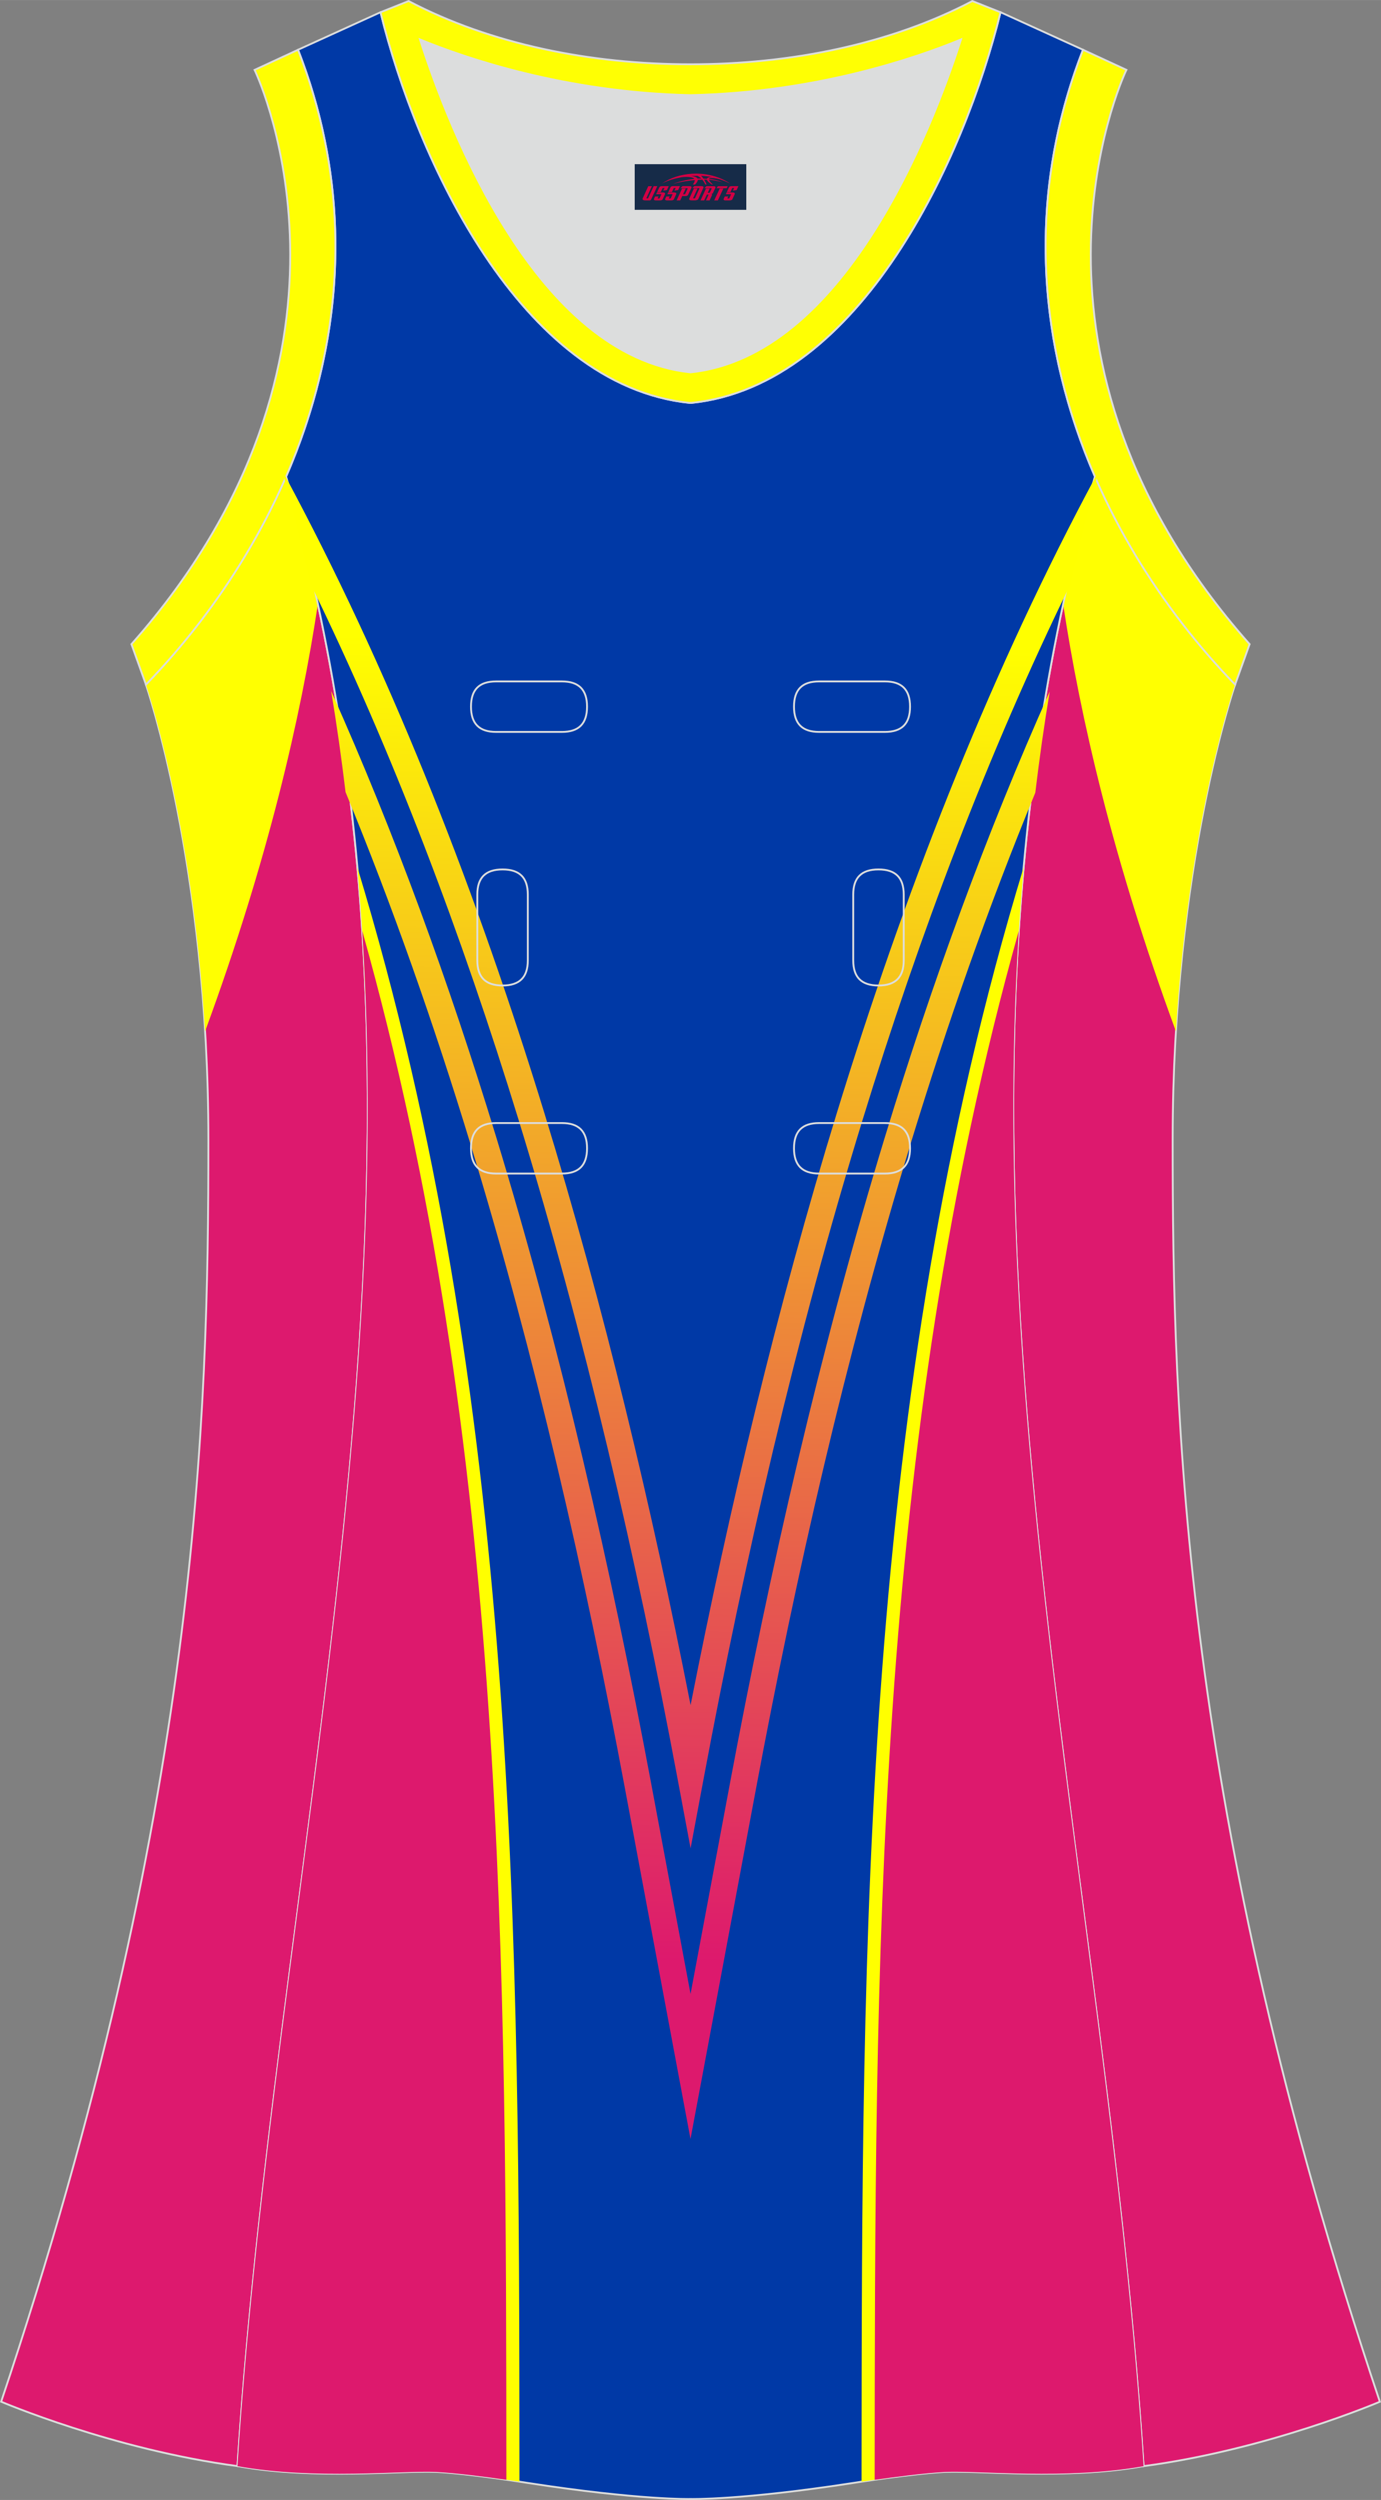
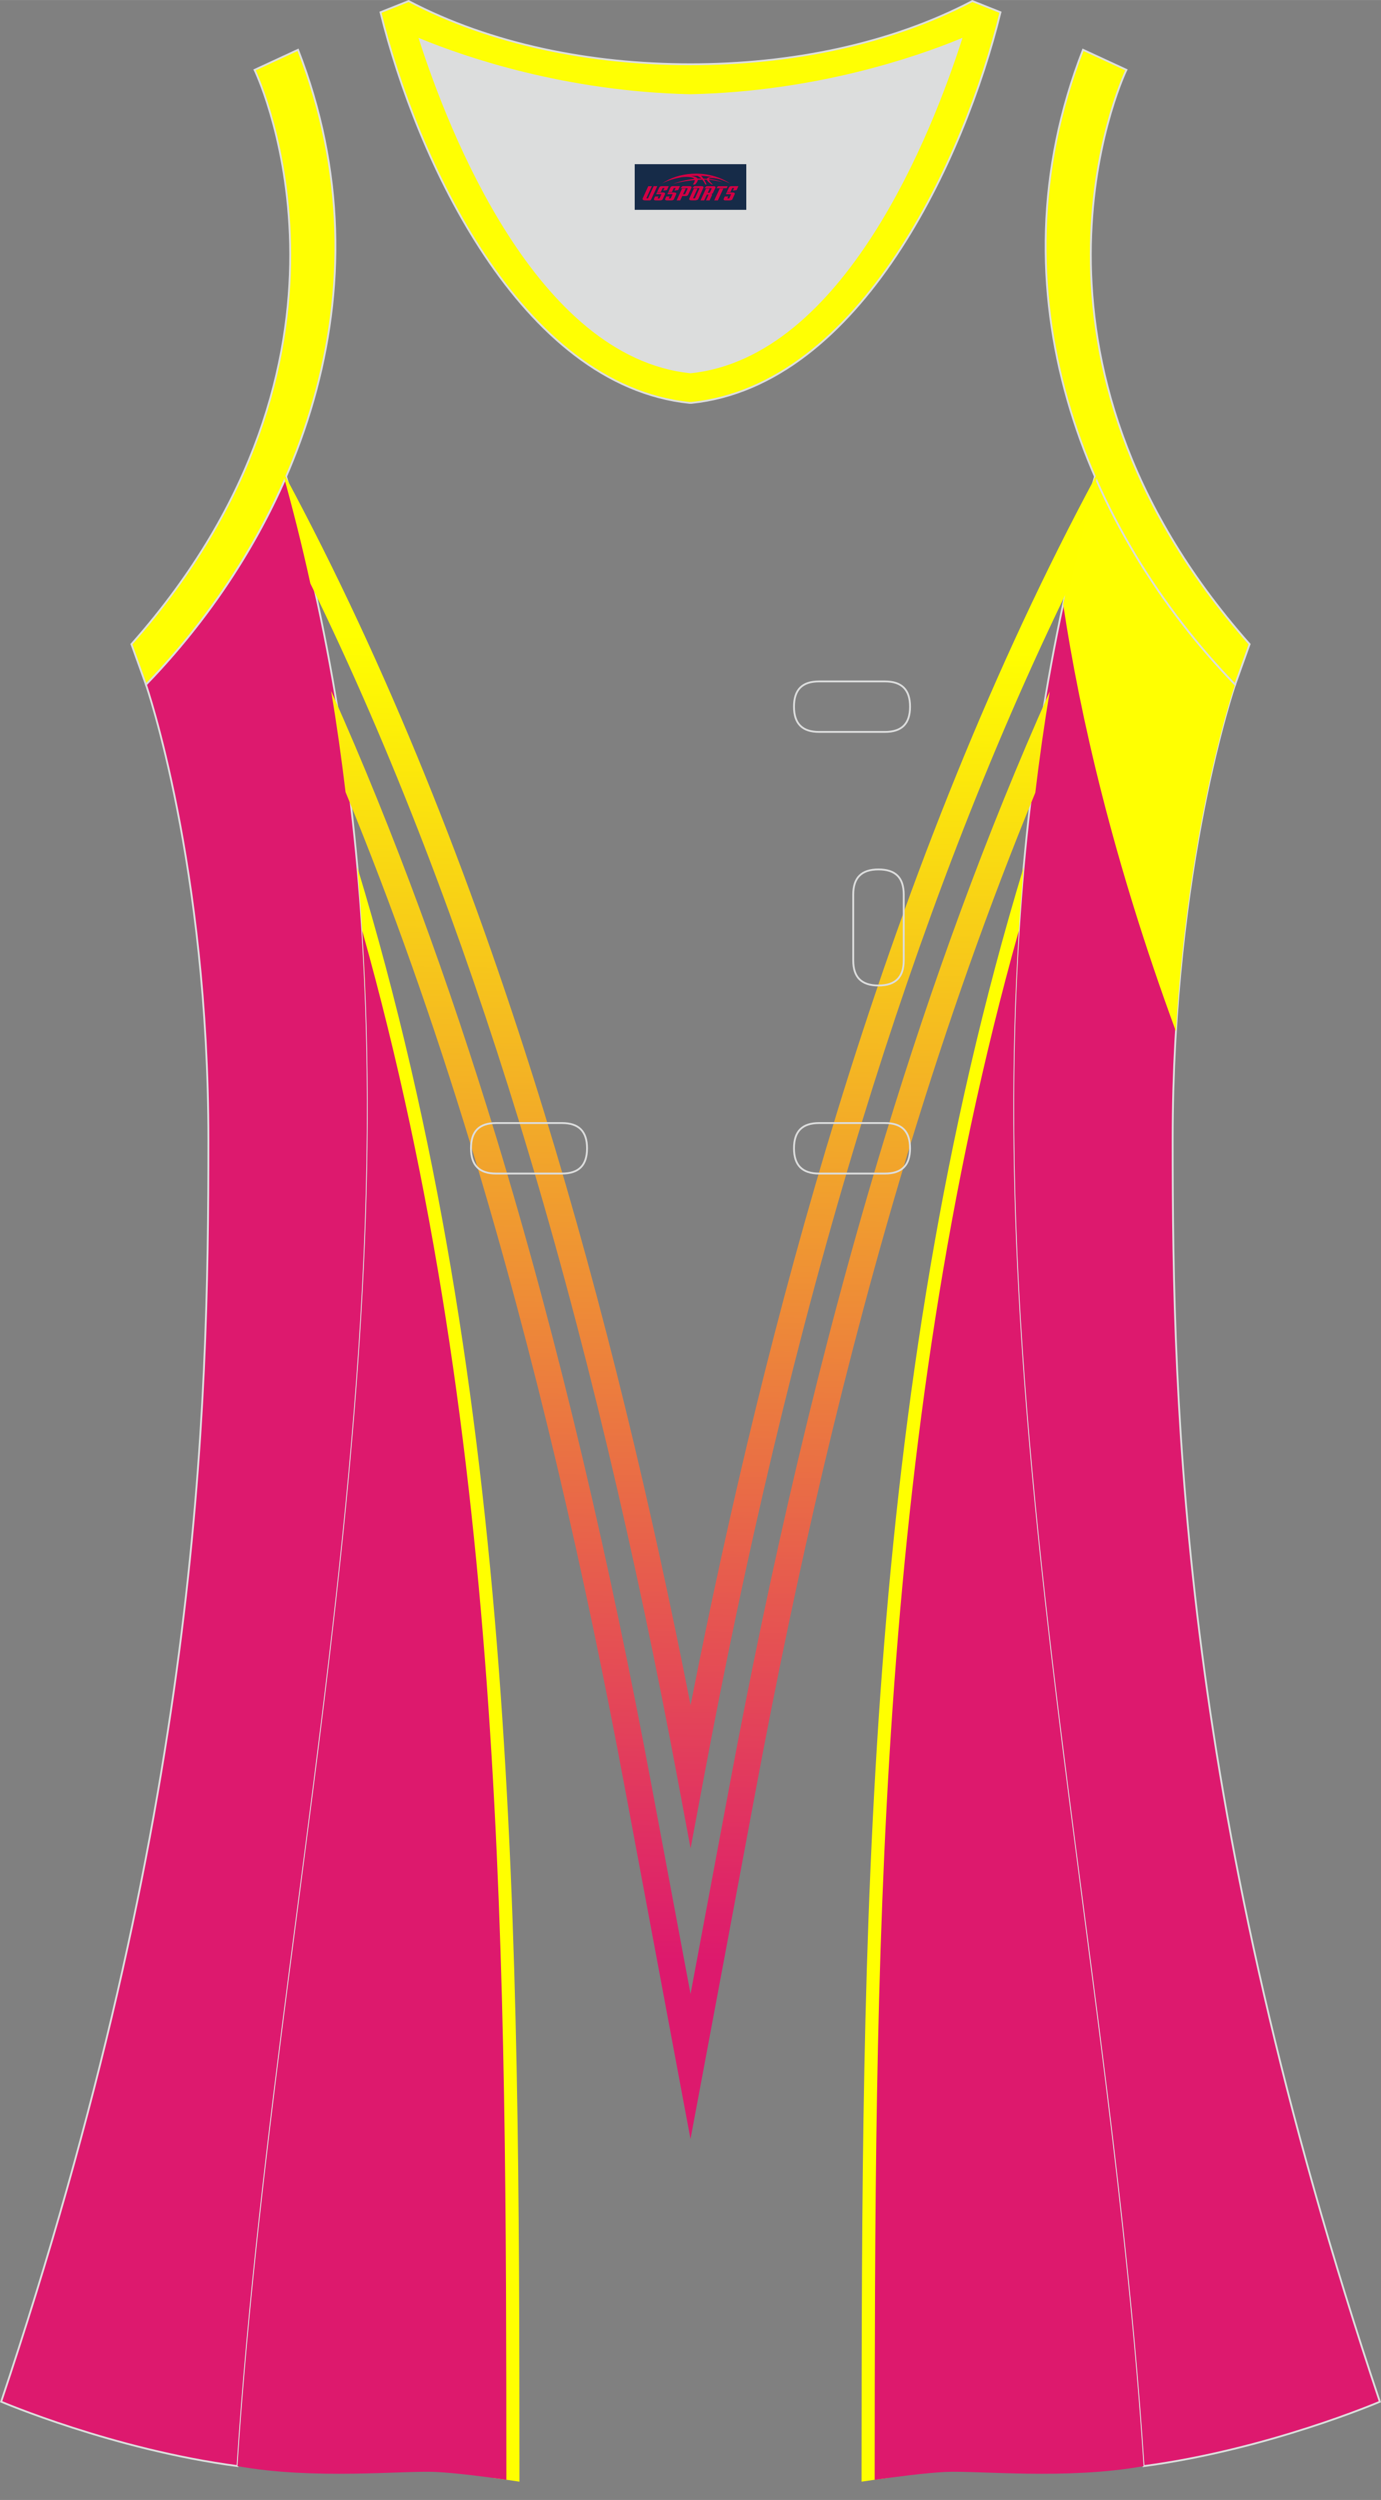
<svg xmlns="http://www.w3.org/2000/svg" version="1.1" id="图层_1" x="0px" y="0px" width="297.02px" height="537.6px" viewBox="0 0 297.02 537.59" enable-background="new 0 0 297.02 537.59" xml:space="preserve">
  <rect x="0" y="0" width="297.02" height="537.59" fill="#808080" stroke="none" />
  <g>
    <path fill="#DD196E" stroke="#DCDDDD" stroke-width="0.4" stroke-miterlimit="22.926" d="M265.64,147.21   c0,0-13.43,38.68-13.43,97.97s1.97,144.19,44.56,271.29c0,0-24.02,10.29-50.82,13.85c-9.3-142.69-51.34-284.14-10.46-427.83   C242.81,119.35,253.4,134.58,265.64,147.21z" />
    <path fill="#FFFF01" d="M228.66,129.91c3.65,24.27,10.77,55.22,24.25,91.86c2.76-45.86,12.72-74.56,12.72-74.56   c-12.24-12.63-22.83-27.86-30.15-44.73C232.89,111.63,230.62,120.78,228.66,129.91z" />
    <path fill="#DD196E" stroke="#DCDDDD" stroke-width="0.4" stroke-miterlimit="22.926" d="M31.39,147.21   c0,0,13.43,38.68,13.43,97.97S42.84,389.37,0.25,516.46c0,0,24.02,10.29,50.83,13.85c9.3-142.69,51.34-284.14,10.46-427.83   C54.22,119.35,43.63,134.57,31.39,147.21z" />
-     <path fill="#FFFF01" d="M68.36,129.91c-3.65,24.27-10.77,55.22-24.25,91.86c-2.76-45.86-12.72-74.56-12.72-74.56   c12.24-12.63,22.83-27.86,30.15-44.73C64.14,111.63,66.4,120.78,68.36,129.91z" />
-     <path fill="#0039A6" stroke="#DCDDDD" stroke-width="0.4" stroke-miterlimit="22.926" d="M148.51,537.39   c0,0,10.9,0.27,34.98-3.45c0,0,12.74-2.03,19.79-2.38c7.05-0.34,26.09,1.74,42.67-1.25c-9.3-142.69-51.34-284.14-10.46-427.83   c-11.94-27.53-15.15-59.46-2.56-91.78l-17.74-8.08c-7.69,31.39-30.1,80.3-66.52,84.01l-0.15-0.01l-0.15,0.01   c-36.42-3.71-58.83-52.62-66.52-84.01L64.1,10.7c12.59,32.32,9.37,64.25-2.56,91.78c40.88,143.69-1.16,285.14-10.46,427.83   c16.57,3,35.62,0.91,42.67,1.25s19.79,2.38,19.79,2.38C137.61,537.66,148.51,537.39,148.51,537.39z" />
    <path fill="#FFFF02" stroke="#DCDDDD" stroke-width="0.4" stroke-miterlimit="22.926" d="M232.93,10.7   c-20.31,52.13,0.51,103.25,32.71,136.52l3.12-8.7c-54.51-61.54-27.74-120.98-26.49-123.5L232.93,10.7z" />
    <path fill="#DCDDDD" d="M90.33,8.48c6.35,19.73,25.2,68.13,58.18,71.59c32.98-3.46,51.83-51.87,58.18-71.59   c-9.72,3.99-31.2,11.39-58.18,11.98C121.53,19.87,100.05,12.48,90.33,8.48z" />
    <path fill="#FFFF03" stroke="#DCDDDD" stroke-width="0.4" stroke-miterlimit="22.926" d="M81.84,2.63   c7.69,31.39,30.1,80.3,66.52,84.01c0.05,0,0.1-0.01,0.15-0.01c0.05,0,0.1,0.01,0.15,0.01c36.42-3.71,58.83-52.62,66.52-84.01   l-6.05-2.41c-17.68,9.28-39.1,13.6-60.63,13.6c-21.52-0.01-42.94-4.32-60.62-13.6L81.84,2.63L81.84,2.63L81.84,2.63z M148.51,80.07   C115.53,76.61,96.68,28.2,90.33,8.48c9.72,3.99,31.2,11.39,58.18,11.98c26.98-0.59,48.46-7.98,58.18-11.98   C200.35,28.21,181.5,76.61,148.51,80.07z" />
    <path fill="#FFFF02" stroke="#DCDDDD" stroke-width="0.4" stroke-miterlimit="22.926" d="M64.1,10.7   c20.31,52.13-0.51,103.25-32.71,136.52l-3.12-8.7C82.78,76.98,56,17.54,54.75,15.03L64.1,10.7z" />
    <path fill="#FFFF00" d="M76.85,186.47c34.71,114.29,34.79,230.48,34.87,343.96v3.23c-1.36-0.21-3.37-0.5-5.65-0.81v-2.42   C106,425.82,105.91,318.9,78.6,213.58C78.24,204.55,77.67,195.52,76.85,186.47z" />
    <path fill="#DD196D" d="M77.91,200.15c31.1,110.71,30.92,223.2,31,333.1c-4.35-0.62-10.83-1.47-15.16-1.68   c-7.05-0.34-26.1,1.74-42.67-1.25C58.26,420.05,84.98,310.54,77.91,200.15z" />
    <linearGradient id="SVGID_1_" gradientUnits="userSpaceOnUse" x1="-848.675" y1="-663.21" x2="-853.629" y2="-379.421" gradientTransform="matrix(1 0 0 1 996.525 801.082)">
      <stop offset="0" style="stop-color:#FFFF00" />
      <stop offset="1" style="stop-color:#DD196D" />
    </linearGradient>
    <path fill="url(#SVGID_1_)" d="M60.62,100.99c1.48,2.77,2.55,4.77,2.76,5.18c21.76,41.22,39.34,86.42,53.69,133.14   c12.85,41.84,23.11,84.89,31.46,127.36c8.35-42.48,18.61-85.52,31.46-127.36c14.35-46.72,31.93-91.92,53.69-133.14   c0.21-0.4,1.25-2.34,2.69-5.04c-2.3,8.16-4.33,16.32-6.13,24.47c-17.72,36.27-32.45,75.26-44.77,115.39   c-14.26,46.43-25.32,94.39-34.12,141.42l-2.82,15.06l-2.82-15.06c-8.8-47.03-19.86-94.99-34.12-141.42   c-12.34-40.18-27.09-79.22-44.84-115.53C64.96,117.31,62.92,109.15,60.62,100.99L60.62,100.99z M222.67,170.45   c0.87-7.24,1.89-14.49,3.1-21.74c-13.73,30.71-25.38,62.83-35.36,95.51c-14.07,46.1-24.81,93.29-33.41,139.24l-8.48,45.32   l-8.48-45.32c-8.6-45.95-19.34-93.14-33.41-139.24c-9.99-32.73-21.65-64.88-35.41-95.63c1.21,7.25,2.23,14.5,3.1,21.74   c10.12,24.56,19,49.88,26.83,75.56c13.99,45.83,24.68,92.82,33.25,138.64l11.29,60.38l2.82,15.06l2.82-15.06l11.29-60.38   c8.57-45.81,19.26-92.81,33.25-138.64C203.71,220.26,212.57,194.98,222.67,170.45z" />
    <path fill="#FFFF00" d="M218.42,213.58c-27.32,105.32-27.4,212.24-27.47,316.85v2.42c-2.27,0.31-4.29,0.6-5.65,0.81v-3.23   c0.08-113.48,0.17-229.67,34.87-343.96C219.36,195.52,218.78,204.55,218.42,213.58z" />
    <path fill="#DD196D" d="M219.12,200.16c-31.1,110.71-30.92,223.19-31,333.1c4.35-0.62,10.83-1.47,15.16-1.69   c7.05-0.34,26.09,1.74,42.67-1.25C238.77,420.05,212.04,310.54,219.12,200.16z" />
    <g>
      <path fill="none" stroke="#DCDDDD" stroke-width="0.4" stroke-miterlimit="22.926" d="M176.17,146.53c-3.64,0-5.4,1.77-5.4,5.43    c0,3.65,1.77,5.43,5.4,5.43h14.16c3.64,0,5.4-1.78,5.4-5.43s-1.77-5.43-5.4-5.43H176.17z" />
-       <path fill="none" stroke="#DCDDDD" stroke-width="0.4" stroke-miterlimit="22.926" d="M106.7,146.53c-3.64,0-5.4,1.77-5.4,5.43    c0,3.65,1.77,5.43,5.4,5.43h14.16c3.64,0,5.4-1.78,5.4-5.43s-1.77-5.43-5.4-5.43H106.7z" />
      <path fill="none" stroke="#DCDDDD" stroke-width="0.4" stroke-miterlimit="22.926" d="M176.17,241.5c-3.64,0-5.4,1.78-5.4,5.43    s1.77,5.43,5.4,5.43h14.16c3.64,0,5.4-1.78,5.4-5.43s-1.77-5.43-5.4-5.43H176.17z" />
      <path fill="none" stroke="#DCDDDD" stroke-width="0.4" stroke-miterlimit="22.926" d="M106.7,241.5c-3.64,0-5.4,1.78-5.4,5.43    s1.77,5.43,5.4,5.43h14.16c3.64,0,5.4-1.78,5.4-5.43s-1.77-5.43-5.4-5.43H106.7z" />
-       <path fill="none" stroke="#DCDDDD" stroke-width="0.4" stroke-miterlimit="22.926" d="M102.66,206.52c0,3.64,1.77,5.4,5.43,5.4    c3.65,0,5.43-1.77,5.43-5.4v-14.16c0-3.64-1.78-5.4-5.43-5.4s-5.43,1.77-5.43,5.4V206.52z" />
      <path fill="none" stroke="#DCDDDD" stroke-width="0.4" stroke-miterlimit="22.926" d="M194.37,192.36c0-3.64-1.78-5.4-5.43-5.4    s-5.43,1.77-5.43,5.4v14.16c0,3.64,1.78,5.4,5.43,5.4s5.43-1.77,5.43-5.4V192.36z" />
    </g>
  </g>
  <g id="tag_logo">
    <rect y="35.3" fill="#162B48" width="24" height="9.818" x="136.51" />
    <g>
      <path fill="#D30044" d="M152.47,38.49l0.005-0.011c0.131-0.311,1.085-0.262,2.351,0.071c0.715,0.24,1.44,0.54,2.193,0.9    c-0.218-0.147-0.447-0.289-0.682-0.42l0.011,0.005l-0.011-0.005c-1.478-0.845-3.218-1.418-5.1-1.62    c-1.282-0.115-1.658-0.082-2.411-0.055c-2.449,0.142-4.68,0.905-6.458,2.095c1.26-0.638,2.722-1.075,4.195-1.336    c1.467-0.18,2.476-0.033,2.771,0.344c-1.691,0.175-3.469,0.633-4.555,1.075c1.156-0.338,2.967-0.665,4.647-0.813    c0.016,0.251-0.115,0.567-0.415,0.96h0.475c0.376-0.382,0.584-0.725,0.595-1.004c0.333-0.022,0.66-0.033,0.971-0.033    C151.3,38.93,151.51,39.28,151.71,39.67h0.262c-0.125-0.344-0.295-0.687-0.518-1.036c0.207,0,0.393,0.005,0.567,0.011    c0.104,0.267,0.496,0.66,1.058,1.025h0.245c-0.442-0.365-0.753-0.753-0.835-1.004c1.047,0.065,1.696,0.224,2.885,0.513    C154.29,38.75,153.55,38.58,152.47,38.49z M150.03,38.4c-0.164-0.295-0.655-0.485-1.402-0.551    c0.464-0.033,0.922-0.055,1.364-0.055c0.311,0.147,0.589,0.344,0.84,0.589C150.57,38.38,150.3,38.39,150.03,38.4z M152.01,38.45c-0.224-0.016-0.458-0.027-0.715-0.044c-0.147-0.202-0.311-0.398-0.502-0.6c0.082,0,0.164,0.005,0.24,0.011    c0.72,0.033,1.429,0.125,2.138,0.273C152.5,38.05,152.12,38.21,152.01,38.45z" />
      <path fill="#D30044" d="M139.43,40.03L138.26,42.58C138.08,42.95,138.35,43.09,138.83,43.09l0.873,0.005    c0.115,0,0.251-0.049,0.327-0.175l1.342-2.891H140.59L139.37,42.66H139.2c-0.147,0-0.185-0.033-0.147-0.125l1.156-2.504H139.43L139.43,40.03z M141.29,41.38h1.271c0.36,0,0.584,0.125,0.442,0.425L142.53,42.84C142.43,43.06,142.16,43.09,141.93,43.09H141.01c-0.267,0-0.442-0.136-0.349-0.333l0.235-0.513h0.742L141.46,42.62C141.44,42.67,141.48,42.68,141.54,42.68h0.18    c0.082,0,0.125-0.016,0.147-0.071l0.376-0.813c0.011-0.022,0.011-0.044-0.055-0.044H141.12L141.29,41.38L141.29,41.38z M142.11,41.31h-0.78l0.475-1.025c0.098-0.218,0.338-0.256,0.578-0.256H143.83L143.44,40.87L142.66,40.99l0.262-0.562H142.63c-0.082,0-0.12,0.016-0.147,0.071L142.11,41.31L142.11,41.31z M143.7,41.38L143.53,41.75h1.069c0.06,0,0.06,0.016,0.049,0.044    L144.27,42.61C144.25,42.66,144.21,42.68,144.13,42.68H143.95c-0.055,0-0.104-0.011-0.082-0.06l0.175-0.376H143.3L143.07,42.76C142.97,42.95,143.15,43.09,143.42,43.09h0.916c0.24,0,0.502-0.033,0.605-0.251l0.475-1.031c0.142-0.3-0.082-0.425-0.442-0.425H143.7L143.7,41.38z M144.51,41.31l0.371-0.818c0.022-0.055,0.06-0.071,0.147-0.071h0.295L145.06,40.98l0.791-0.115l0.387-0.845H144.79c-0.24,0-0.48,0.038-0.578,0.256L143.74,41.31L144.51,41.31L144.51,41.31z M146.91,41.77h0.278c0.087,0,0.153-0.022,0.202-0.115    l0.496-1.075c0.033-0.076-0.011-0.12-0.125-0.12H146.36l0.431-0.431h1.522c0.355,0,0.485,0.153,0.393,0.355l-0.676,1.445    c-0.06,0.125-0.175,0.333-0.644,0.327l-0.649-0.005L146.3,43.09H145.52l1.178-2.558h0.785L146.91,41.77L146.91,41.77z     M149.5,42.58c-0.022,0.049-0.06,0.076-0.142,0.076h-0.191c-0.082,0-0.109-0.027-0.082-0.076l0.944-2.051h-0.785l-0.987,2.138    c-0.125,0.273,0.115,0.415,0.453,0.415h0.72c0.327,0,0.649-0.071,0.769-0.322l1.085-2.384c0.093-0.202-0.06-0.355-0.415-0.355    h-1.533l-0.431,0.431h1.38c0.115,0,0.164,0.033,0.131,0.104L149.5,42.58L149.5,42.58z M152.22,41.45h0.278    c0.087,0,0.158-0.022,0.202-0.115l0.344-0.753c0.033-0.076-0.011-0.12-0.125-0.12h-1.402l0.425-0.431h1.527    c0.355,0,0.485,0.153,0.393,0.355l-0.529,1.124c-0.044,0.093-0.147,0.18-0.393,0.18c0.224,0.011,0.256,0.158,0.175,0.327    l-0.496,1.075h-0.785l0.54-1.167c0.022-0.055-0.005-0.087-0.104-0.087h-0.235L151.45,43.09h-0.785l1.178-2.558h0.785L152.22,41.45L152.22,41.45z M154.79,40.54L153.61,43.09h0.785l1.184-2.558H154.79L154.79,40.54z M156.3,40.47l0.202-0.431h-2.1l-0.295,0.431    H156.3L156.3,40.47z M156.28,41.38h1.271c0.36,0,0.584,0.125,0.442,0.425l-0.475,1.031c-0.104,0.218-0.371,0.251-0.605,0.251    h-0.916c-0.267,0-0.442-0.136-0.349-0.333l0.235-0.513h0.742L156.45,42.62c-0.022,0.049,0.022,0.06,0.082,0.06h0.18    c0.082,0,0.125-0.016,0.147-0.071l0.376-0.813c0.011-0.022,0.011-0.044-0.049-0.044h-1.069L156.28,41.38L156.28,41.38z     M157.09,41.31H156.31l0.475-1.025c0.098-0.218,0.338-0.256,0.578-0.256h1.451l-0.387,0.845l-0.791,0.115l0.262-0.562h-0.295    c-0.082,0-0.12,0.016-0.147,0.071L157.09,41.31z" />
    </g>
  </g>
</svg>